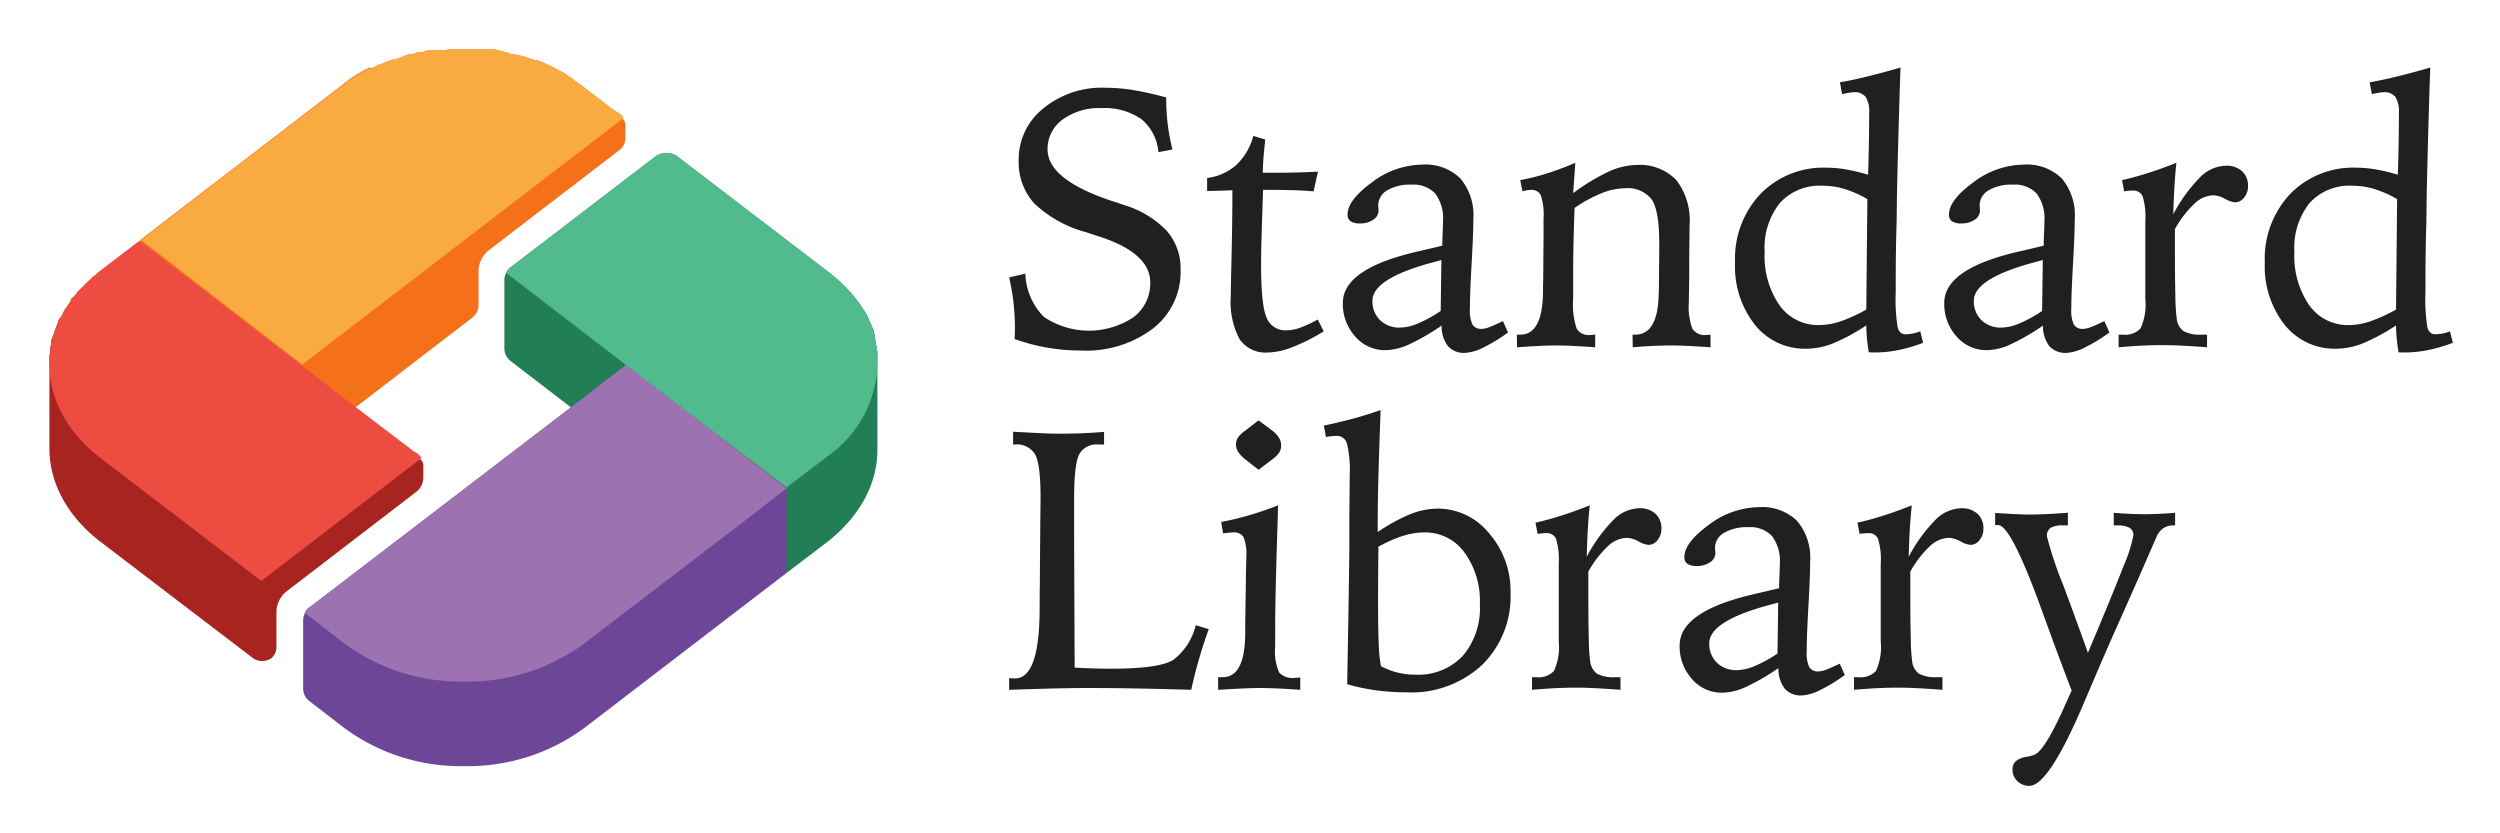
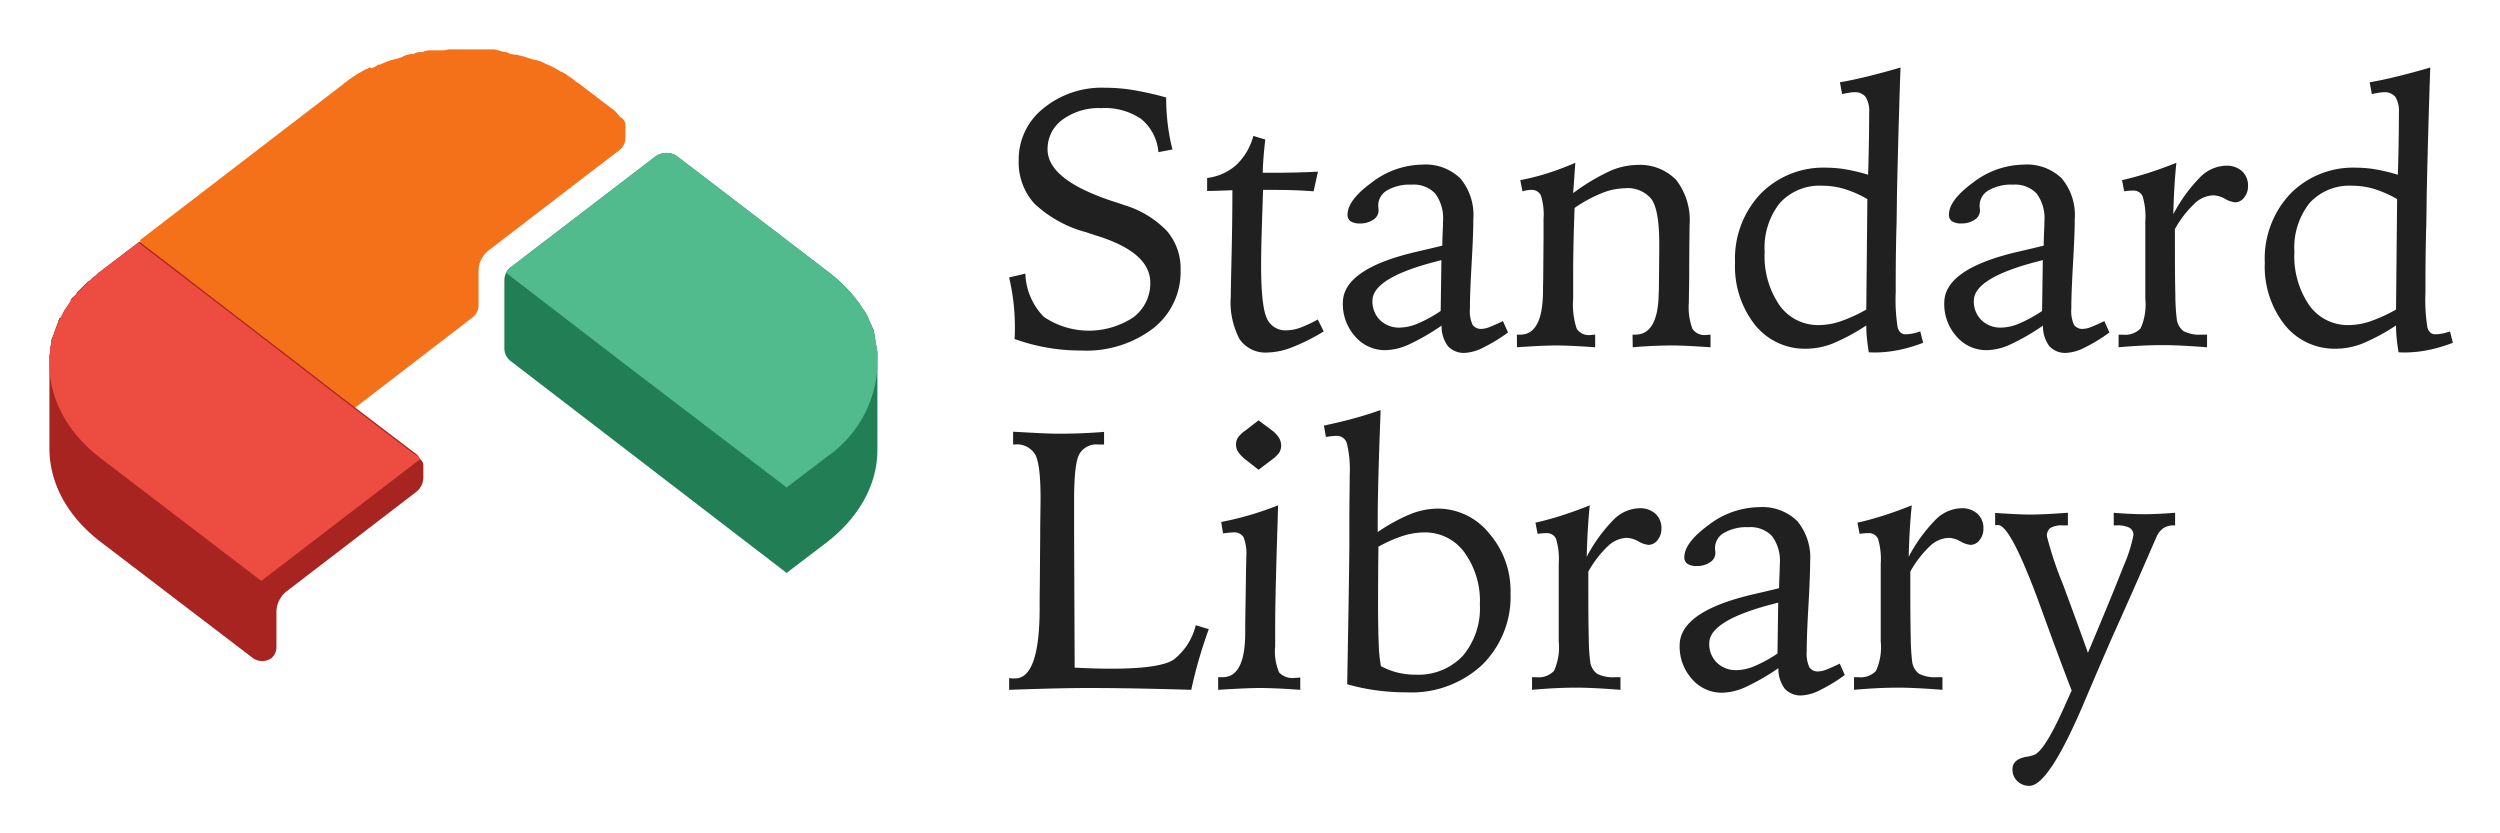
<svg xmlns="http://www.w3.org/2000/svg" role="img" viewBox="2.35 5.35 280.80 93.55">
  <title>Standard Library logo</title>
  <defs>
    <linearGradient id="linear-gradient" x1="18.145" x2="72.345" y1="73.4" y2="73.4" gradientTransform="matrix(1 0 0 -1 0 102)" gradientUnits="userSpaceOnUse">
      <stop offset="0" stop-color="#f9aa40" />
      <stop offset="1" stop-color="#f9aa40" />
    </linearGradient>
    <style>.cls-9{isolation:isolate}.cls-10{fill:#202020}</style>
  </defs>
  <path fill="#227f55" d="M100.9 55.9c0 3.7-1.9 7.4-5.6 10.3l-4.6 3.5-31-23.8a1.8 1.8 0 0 1-.7-1.5v-7.6a1.884 1.884 0 0 1 .2-.8 1.344 1.344 0 0 1 .6-.7L76 22.9a2.107 2.107 0 0 1 2.4 0l17 13a17.183 17.183 0 0 1 3.3 3.3c.1.1.2.3.3.4.2.4.5.7.7 1.1a4.876 4.876 0 0 1 .3.7l.3.6c0 .1 0 .1.1.2 0 .1.1.2.1.3v.1c0 .1.1.3.1.4v.2c0 .2.1.3.1.5v.1c0 .2.1.3.1.5v.1c0 .2.1.3.1.5v11z" />
-   <path fill="#6e4698" d="M90.7 60.2v9.5L68 87.1a21.978 21.978 0 0 1-13.5 4.3A21.978 21.978 0 0 1 41 87.1l-3.9-3a1.8 1.8 0 0 1-.7-1.5V75a1.884 1.884 0 0 1 .2-.8 1.344 1.344 0 0 1 .6-.7l31.5-24.1 4-3.1z" />
  <path fill="#f47119" d="M72.6 19.4v1.4a1.763 1.763 0 0 1-.8 1.5L57.2 33.5a2.99 2.99 0 0 0-1.1 2.3v3.8a1.763 1.763 0 0 1-.8 1.5l-19 14.6-18.2-13.9v-9.5l9.9-7.6 12.9-9.9a1.38 1.38 0 0 1 .4-.3 1.38 1.38 0 0 1 .4-.3c.2-.2.5-.3.7-.5.4-.2.7-.4 1.1-.6a.35.35 0 0 0 .2-.1c.1 0 .1-.1.2-.1a.098.098 0 0 0 .1.1h.1c.1 0 .2-.1.3-.1.1-.1.2-.1.3-.2a.367.367 0 0 1 .3-.1c.1 0 .2-.1.3-.1.1-.1.3-.1.4-.2.1 0 .2-.1.3-.1s.2-.1.3-.1.3-.1.4-.1c.1 0 .3-.1.4-.1.2-.1.4-.1.5-.2l.2-.1a2.92 2.92 0 0 1 .9-.2.367.367 0 0 0 .3-.1 1.702 1.702 0 0 1 .7-.1.367.367 0 0 0 .3-.1c.2 0 .3-.1.5-.1h1.4a2.202 2.202 0 0 0 .8-.1h5a.901.901 0 0 1 .5.1.601.601 0 0 1 .4.1c.2 0 .3.1.5.1a.367.367 0 0 1 .3.1 2.958 2.958 0 0 0 1 .2c.1 0 .3.1.4.1.1 0 .3.1.4.1l.9.3c.1 0 .3.1.4.1h.1c.1 0 .2.1.4.1.1.1.3.1.4.2.4.2.9.4 1.3.6.1.1.2.1.3.2.2.1.3.2.4.2a3.508 3.508 0 0 1 .8.5 4.233 4.233 0 0 1 .7.5c.2.2.5.3.7.5l3.8 2.9a4.35 4.35 0 0 1 .6.7.986.986 0 0 1 .6.9z" />
  <path fill="#a82420" d="M49.9 57.6V59a2.088 2.088 0 0 1-.8 1.6L34.5 71.8a2.99 2.99 0 0 0-1.1 2.3V78a1.612 1.612 0 0 1-.6 1.3 1.817 1.817 0 0 1-2 0L13.5 66.1c-3.7-2.9-5.6-6.6-5.6-10.4V45.5a1.268 1.268 0 0 1 .1-.6v-.5c0-.2.1-.3.1-.5v-.2a1.421 1.421 0 0 1 .2-.6c0-.1.1-.2.1-.3s.1-.2.1-.3c.1-.2.1-.3.2-.5 0-.1.1-.2.1-.3 0-.1.1-.1.1-.2v-.1c0-.1.1-.1.1-.2v-.1l.2-.1a.35.35 0 0 1 .1-.2c0-.1.1-.1.1-.2a.35.35 0 0 1 .1-.2.35.35 0 0 1 .1-.2c.1-.2.3-.4.4-.6.1-.1.1-.2.2-.3l.1-.1V39l.1-.1a.098.098 0 0 1 .1-.1l.1-.1.1-.1.2-.2c0-.1.1-.1.1-.2l.2-.2.6-.6.4-.4a.098.098 0 0 0 .1-.1h.1l.3-.3.1-.1c.1-.1.2-.1.3-.2l.3-.3 4.6-3.5 4.2 3.2 1.8 1.4 12.1 9.3 4 3.1 8.8 6.7a1.344 1.344 0 0 1 .6.7.866.866 0 0 1 .4.7z" />
-   <path fill="#9c73b0" d="M90.7 60.2l-4 3.1L68 77.6a21.978 21.978 0 0 1-13.5 4.3A21.978 21.978 0 0 1 41 77.6l-4.4-3.4a1.344 1.344 0 0 1 .6-.7l31.5-24.1 4-3.1z" />
  <path fill="#51bb8d" d="M100.9 46.3v.3a13.147 13.147 0 0 1-5.6 10l-4.6 3.5-18.1-13.8L59.2 36a1.344 1.344 0 0 1 .6-.7L76 22.9a2.107 2.107 0 0 1 2.4 0l17 13a17.183 17.183 0 0 1 3.3 3.3c.1.1.2.3.3.4.2.4.5.7.7 1.1a4.876 4.876 0 0 1 .3.7l.3.6c0 .1.1.3.1.4a.35.35 0 0 0 .1.2c0 .1.1.3.1.4v.2c0 .2.1.3.1.5v.1c0 .2.1.3.1.5v.1c0 .2.1.3.1.5v.7z" />
-   <path fill="url(#linear-gradient)" d="M72.4 18.6L36.3 46.3l-8.4-6.5-9.7-7.5 9.9-7.6L41 14.8a3.039 3.039 0 0 1 .7-.5c.2-.2.5-.3.7-.5.4-.2.7-.4 1.1-.6a.35.35 0 0 0 .2-.1c.1 0 .1-.1.2-.1h.2c.1 0 .2-.1.3-.1.1-.1.2-.1.3-.2a.367.367 0 0 1 .3-.1c.1 0 .2-.1.3-.1.1-.1.3-.1.4-.2.1 0 .2-.1.3-.1s.2-.1.3-.1.3-.1.4-.1c.1 0 .3-.1.4-.1.2-.1.4-.1.5-.2l.2-.1a2.92 2.92 0 0 1 .9-.2.367.367 0 0 0 .3-.1 1.702 1.702 0 0 1 .7-.1.367.367 0 0 0 .3-.1c.2 0 .3-.1.5-.1h1.4a2.202 2.202 0 0 0 .8-.1h5a.901.901 0 0 1 .5.1.601.601 0 0 1 .4.1c.2 0 .3.1.5.1a.367.367 0 0 1 .3.1 2.958 2.958 0 0 0 1 .2c.1 0 .3.1.4.1.1 0 .3.1.4.1l.9.3c.1 0 .3.1.4.1h.1c.1 0 .2.1.4.1.1.1.3.1.4.2.4.2.9.4 1.3.6.1.1.2.1.3.2.2.1.3.2.4.2a3.508 3.508 0 0 1 .8.5 4.233 4.233 0 0 1 .7.5c.2.2.5.3.7.5l3.8 2.9a1.723 1.723 0 0 1 1 .8z" />
-   <path fill="#ed4c40" d="M49.7 56.8l-18 13.8-18.2-13.9C9.8 53.8 7.9 50 7.9 46.3v-.7A1.268 1.268 0 0 1 8 45v-.5c0-.2.1-.3.1-.5v-.2a1.421 1.421 0 0 1 .2-.6c0-.1.1-.2.1-.3s.1-.2.1-.3c.1-.2.1-.3.2-.5 0-.1.1-.2.1-.3 0-.1.1-.1.1-.2v-.1c0-.1.1-.1.1-.2v-.1l.2-.2a.35.35 0 0 1 .1-.2c0-.1.1-.1.1-.2a.35.35 0 0 1 .1-.2.35.35 0 0 1 .1-.2c.1-.2.3-.4.4-.6.1-.1.1-.2.2-.3 0-.1.1-.1.1-.2s.1-.1.1-.2a.098.098 0 0 1 .1-.1l.1-.1.1-.1.2-.2c0-.1.1-.1.1-.2l.2-.2.6-.6.4-.4a15922629181314.94 15922629181314.94 0 0 0 .2-.2l.3-.3.1-.1c.1-.1.2-.1.3-.2l.3-.3 4.6-3.5 6 4.6 12.1 9.3 4 3.1 8.8 6.7a1.853 1.853 0 0 1 .8.7z" />
+   <path fill="#ed4c40" d="M49.7 56.8l-18 13.8-18.2-13.9C9.8 53.8 7.9 50 7.9 46.3v-.7A1.268 1.268 0 0 1 8 45v-.5c0-.2.1-.3.1-.5v-.2a1.421 1.421 0 0 1 .2-.6c0-.1.1-.2.1-.3s.1-.2.1-.3c.1-.2.1-.3.2-.5 0-.1.1-.2.1-.3 0-.1.1-.1.1-.2v-.1v-.1l.2-.2a.35.35 0 0 1 .1-.2c0-.1.1-.1.1-.2a.35.35 0 0 1 .1-.2.35.35 0 0 1 .1-.2c.1-.2.3-.4.4-.6.1-.1.1-.2.2-.3 0-.1.1-.1.1-.2s.1-.1.1-.2a.098.098 0 0 1 .1-.1l.1-.1.1-.1.2-.2c0-.1.1-.1.1-.2l.2-.2.6-.6.4-.4a15922629181314.94 15922629181314.94 0 0 0 .2-.2l.3-.3.1-.1c.1-.1.2-.1.3-.2l.3-.3 4.6-3.5 6 4.6 12.1 9.3 4 3.1 8.8 6.7a1.853 1.853 0 0 1 .8.7z" />
  <g class="cls-9">
    <path d="M133.333 16.298a25.345 25.345 0 0 0 .172 2.96 21.887 21.887 0 0 0 .537 2.879l-1.581.303a5.37 5.37 0 0 0-1.936-3.729 7.255 7.255 0 0 0-4.49-1.217 6.89 6.89 0 0 0-4.348 1.298 4.045 4.045 0 0 0-1.673 3.345q0 3.365 7.135 5.758.954.303 1.46.486a11.035 11.035 0 0 1 4.805 2.909 6.455 6.455 0 0 1 1.541 4.389 8.043 8.043 0 0 1-3.061 6.538 12.413 12.413 0 0 1-8.11 2.504 21.798 21.798 0 0 1-7.48-1.298c.013-.135.023-.294.03-.477s.01-.449.01-.8a24.786 24.786 0 0 0-.161-2.838 25.194 25.194 0 0 0-.488-2.798l1.825-.426a7.223 7.223 0 0 0 2.088 4.865 9.044 9.044 0 0 0 10.055.031 4.752 4.752 0 0 0 1.886-3.882q0-3.365-5.88-5.23a48.072 48.072 0 0 1-1.297-.427 13.603 13.603 0 0 1-5.838-3.222 6.883 6.883 0 0 1-1.764-4.867 7.311 7.311 0 0 1 2.757-5.817 10.335 10.335 0 0 1 6.913-2.332 19.996 19.996 0 0 1 3.081.243 36.732 36.732 0 0 1 3.812.852zm9.791 4.318l1.339.405q-.123 1.115-.193 1.998-.07.881-.091 1.733h1.44q1.155 0 2.35-.03 1.196-.031 2.413-.092l-.487 2.21q-1.297-.101-2.443-.132t-2.28-.03h-.953q-.122 3.486-.172 5.342-.051 1.854-.05 3.07 0 4.583.628 5.972a2.263 2.263 0 0 0 2.25 1.388 4.603 4.603 0 0 0 1.49-.284 13.32 13.32 0 0 0 1.996-.933l.67 1.338a21.966 21.966 0 0 1-3.528 1.775 7.977 7.977 0 0 1-2.757.597 3.525 3.525 0 0 1-3.162-1.49 8.873 8.873 0 0 1-.994-4.794q0-.649.092-4.633.09-3.983.09-7.308c-.12 0-.296.008-.526.02q-1.683.062-2.311.062v-1.46a5.996 5.996 0 0 0 3.284-1.47 6.94 6.94 0 0 0 1.905-3.254zm28.037 20.8l.568 1.277a18.372 18.372 0 0 1-2.777 1.693 5.08 5.08 0 0 1-2.027.598 2.417 2.417 0 0 1-1.946-.76 3.712 3.712 0 0 1-.71-2.301 25.048 25.048 0 0 1-3.67 2.118 6.635 6.635 0 0 1-2.615.639 4.41 4.41 0 0 1-3.425-1.541 5.445 5.445 0 0 1-1.38-3.77q0-3.792 8.17-5.718 1.927-.445 3-.709 0-.345.021-.994.062-1.337.06-1.743a4.662 4.662 0 0 0-.87-3.111 3.33 3.33 0 0 0-2.657-1.004 5.085 5.085 0 0 0-2.747.639 1.963 1.963 0 0 0-1.003 1.733 2.644 2.644 0 0 0 .02.273 2.393 2.393 0 0 1 .02.254 1.229 1.229 0 0 1-.608 1.044 2.527 2.527 0 0 1-1.46.415 1.884 1.884 0 0 1-1.073-.243.854.854 0 0 1-.345-.75q0-1.622 2.736-3.62a9.49 9.49 0 0 1 5.657-1.995 5.594 5.594 0 0 1 4.277 1.55 6.402 6.402 0 0 1 1.46 4.551q0 1.623-.192 4.988-.194 3.364-.194 5.108a3.697 3.697 0 0 0 .294 1.784 1.136 1.136 0 0 0 1.045.467 2.538 2.538 0 0 0 .84-.193q.518-.192 1.531-.679zm-6.913-6.853q-.385.103-1.155.305-6.59 1.805-6.59 4.257a2.93 2.93 0 0 0 .852 2.18 3.066 3.066 0 0 0 2.251.84 5.408 5.408 0 0 0 1.966-.445 15.11 15.11 0 0 0 2.595-1.42zm15.043-10.926l-.243 3.406a22.835 22.835 0 0 1 3.983-2.413 7.75 7.75 0 0 1 3.113-.75 5.694 5.694 0 0 1 4.479 1.683 7.387 7.387 0 0 1 1.501 5.047l-.02 1.785q-.02 1.765-.021 3.527 0 .75-.02 1.875t-.02 1.531a6.864 6.864 0 0 0 .405 2.96 1.634 1.634 0 0 0 1.54.689 2.319 2.319 0 0 0 .234-.02 2.393 2.393 0 0 1 .254-.02v1.418q-1.826-.121-2.758-.162-.932-.04-1.56-.04-.973 0-2.11.05-1.134.051-2.31.153l-.02-1.42h.303q2.595 0 2.636-4.744c.013-.174.02-.31.02-.405l.04-4.358v-.73q0-3.75-.871-4.977a3.429 3.429 0 0 0-3-1.227 7.254 7.254 0 0 0-2.606.558 15.349 15.349 0 0 0-3.03 1.652q-.082 2.108-.122 3.983-.041 1.875-.04 3.396v2.798a8.712 8.712 0 0 0 .395 3.386 1.616 1.616 0 0 0 1.551.709 2.332 2.332 0 0 0 .253-.02 2.45 2.45 0 0 1 .274-.02v1.418q-1.744-.121-2.747-.162a41.973 41.973 0 0 0-1.652-.04q-.608 0-1.601.04-.994.041-2.778.162l-.02-1.418h.384q2.535 0 2.555-4.927 0-.73.02-1.135l.04-4.967v-2.007a7.053 7.053 0 0 0-.303-2.605 1.13 1.13 0 0 0-1.115-.618 2.805 2.805 0 0 0-.415.04 4.683 4.683 0 0 0-.537.122l-.245-1.257a25.624 25.624 0 0 0 3.052-.77q1.53-.487 3.132-1.176zm36.531-10.704l-.02.365q-.243 7.197-.385 13.907l-.041 3.162q-.041 1.115-.07 2.97-.031 1.856-.03 4.085v.79a19.525 19.525 0 0 0 .222 3.924q.223.76.872.76a4.14 4.14 0 0 0 .8-.082 5.71 5.71 0 0 0 .862-.243l.324 1.278a17.123 17.123 0 0 1-2.777.82 13.813 13.813 0 0 1-2.737.274l-.588-.02q-.142-.872-.213-1.611-.07-.74-.07-1.41a21.892 21.892 0 0 1-3.812 2.048 8.234 8.234 0 0 1-2.919.568 7.161 7.161 0 0 1-5.778-2.687 10.571 10.571 0 0 1-2.23-6.983 10.61 10.61 0 0 1 2.859-7.724 9.888 9.888 0 0 1 7.42-2.94 13.096 13.096 0 0 1 2.178.193 20.343 20.343 0 0 1 2.484.598c0-.121.007-.304.02-.547q.101-3.548.102-6.386a3.097 3.097 0 0 0-.396-1.805 1.529 1.529 0 0 0-1.307-.527 3.267 3.267 0 0 0-.507.05q-.303.052-.831.153l-.243-1.318q1.5-.262 3.182-.679 1.683-.415 3.63-.983zm-3.73 14.779a12.544 12.544 0 0 0-2.57-1.136 8.466 8.466 0 0 0-2.449-.364 6.053 6.053 0 0 0-4.816 1.945 8.086 8.086 0 0 0-1.7 5.494 9.737 9.737 0 0 0 1.67 5.99 5.303 5.303 0 0 0 4.461 2.221 7.67 7.67 0 0 0 2.399-.425 17.078 17.078 0 0 0 2.884-1.319zm26.618 13.704l.568 1.277a18.372 18.372 0 0 1-2.777 1.693 5.08 5.08 0 0 1-2.027.598 2.417 2.417 0 0 1-1.947-.76 3.712 3.712 0 0 1-.71-2.301 25.049 25.049 0 0 1-3.669 2.118 6.635 6.635 0 0 1-2.615.639 4.41 4.41 0 0 1-3.426-1.541 5.445 5.445 0 0 1-1.378-3.77q0-3.792 8.17-5.718 1.926-.445 3-.709 0-.345.02-.994.061-1.337.06-1.743a4.662 4.662 0 0 0-.87-3.111 3.33 3.33 0 0 0-2.657-1.004 5.085 5.085 0 0 0-2.747.639 1.963 1.963 0 0 0-1.003 1.733 2.641 2.641 0 0 0 .02.273 2.393 2.393 0 0 1 .02.254 1.229 1.229 0 0 1-.608 1.044 2.527 2.527 0 0 1-1.46.415 1.884 1.884 0 0 1-1.073-.243.854.854 0 0 1-.345-.75q0-1.622 2.736-3.62a9.49 9.49 0 0 1 5.656-1.995 5.594 5.594 0 0 1 4.278 1.55 6.402 6.402 0 0 1 1.46 4.551q0 1.623-.193 4.988-.193 3.364-.193 5.108a3.697 3.697 0 0 0 .294 1.784 1.136 1.136 0 0 0 1.045.467 2.538 2.538 0 0 0 .84-.193q.518-.192 1.531-.679zm-6.913-6.853q-.385.103-1.155.305-6.59 1.805-6.59 4.257a2.93 2.93 0 0 0 .852 2.18 3.066 3.066 0 0 0 2.251.84 5.408 5.408 0 0 0 1.966-.445 15.109 15.109 0 0 0 2.595-1.42zm15.002-10.926q-.142 1.378-.223 2.787-.082 1.41-.122 2.99a17.543 17.543 0 0 1 3.031-4.176 4.225 4.225 0 0 1 2.869-1.277 2.582 2.582 0 0 1 1.824.618 2.168 2.168 0 0 1 .669 1.673 1.98 1.98 0 0 1-.436 1.287 1.289 1.289 0 0 1-1.023.537 2.85 2.85 0 0 1-1.125-.394 2.947 2.947 0 0 0-1.308-.396 3.22 3.22 0 0 0-2.108.922 11.934 11.934 0 0 0-2.21 2.87v2.229q0 3.244.05 5.26a22.01 22.01 0 0 0 .152 2.565 1.996 1.996 0 0 0 .781 1.419 3.954 3.954 0 0 0 2.037.386h.588v1.418q-1.58-.121-2.818-.182-1.237-.06-2.088-.06-1.176 0-2.422.06-1.248.061-2.606.182v-1.418h.466a2.37 2.37 0 0 0 2.008-.71 6.49 6.49 0 0 0 .526-3.304v-8.718a7.99 7.99 0 0 0-.303-2.817 1.127 1.127 0 0 0-1.115-.63c-.109 0-.223.005-.345.01a9.129 9.129 0 0 0-.608.072l-.244-1.257q1.44-.324 2.96-.81 1.52-.488 3.143-1.136zm28.524-10.704l-.02.365q-.243 7.197-.386 13.907l-.04 3.162q-.041 1.115-.071 2.97-.031 1.856-.03 4.085v.79a19.604 19.604 0 0 0 .222 3.924q.224.76.872.76a4.133 4.133 0 0 0 .8-.082 5.646 5.646 0 0 0 .862-.243l.324 1.278a17.095 17.095 0 0 1-2.777.82 13.803 13.803 0 0 1-2.736.274l-.588-.02q-.142-.872-.213-1.611-.072-.74-.071-1.41a21.854 21.854 0 0 1-3.81 2.048 8.24 8.24 0 0 1-2.92.568 7.158 7.158 0 0 1-5.778-2.687 10.566 10.566 0 0 1-2.23-6.983 10.61 10.61 0 0 1 2.858-7.724 9.89 9.89 0 0 1 7.42-2.94 13.107 13.107 0 0 1 2.18.193 20.387 20.387 0 0 1 2.483.598c0-.121.007-.304.02-.547q.101-3.548.101-6.386a3.098 3.098 0 0 0-.395-1.805 1.53 1.53 0 0 0-1.307-.527 3.245 3.245 0 0 0-.507.05q-.305.052-.831.153l-.244-1.318q1.5-.262 3.183-.679 1.682-.415 3.63-.983zm-3.73 14.779a12.59 12.59 0 0 0-2.57-1.136 8.47 8.47 0 0 0-2.449-.364 6.057 6.057 0 0 0-4.817 1.945 8.091 8.091 0 0 0-1.7 5.494 9.737 9.737 0 0 0 1.67 5.99 5.303 5.303 0 0 0 4.462 2.221 7.675 7.675 0 0 0 2.399-.425 17.113 17.113 0 0 0 2.884-1.319z" class="cls-10" />
  </g>
  <g class="cls-9">
    <path d="M116.143 53.84q2.168.121 3.294.173 1.125.051 1.814.05 1.317 0 2.585-.05 1.267-.052 2.523-.153v1.42h-.628a2.206 2.206 0 0 0-2.168 1.104q-.569 1.103-.569 5.074v4.03l.062 14.849q1.133.06 2.158.09 1.024.032 1.936.031 5.434 0 7.004-1.003a6.948 6.948 0 0 0 2.504-3.883l1.46.447q-.63 1.743-1.115 3.425-.486 1.683-.852 3.386-3.364-.1-6.193-.152-2.829-.05-5.3-.051-1.745 0-3.893.05-2.15.052-5.069.153v-1.317c.095.013.186.023.274.03s.22.01.395.01q2.737-.02 2.757-7.8 0-1.761.02-2.754l.042-5.51q0-.892.02-2.289.02-1.397.02-1.945 0-3.727-.598-4.85a2.383 2.383 0 0 0-2.321-1.126h-.162zm29.759 8.271q-.02.77-.06 2.19-.264 8.15-.264 11.474v2.149a5.995 5.995 0 0 0 .446 2.96 2.053 2.053 0 0 0 1.744.608c.08 0 .189-.007.324-.02a3.51 3.51 0 0 1 .304-.02v1.378q-1.724-.121-2.777-.162-1.055-.041-1.784-.041-.649 0-1.652.041t-3.011.162v-1.419h.507q2.513 0 2.534-4.946V75.35l.08-5.008q0-.547.021-1.378c.013-.555.021-.926.021-1.115a4.876 4.876 0 0 0-.314-2.17 1.222 1.222 0 0 0-1.146-.527c-.108 0-.268.01-.477.03-.21.021-.435.045-.678.072l-.203-1.277q1.6-.305 3.193-.771 1.59-.466 3.192-1.095zm-2.19-9.548l1.44 1.075a3.249 3.249 0 0 1 .831.851 1.667 1.667 0 0 1 .264.892 1.46 1.46 0 0 1-.213.8 3.376 3.376 0 0 1-.8.78l-1.521 1.157-1.419-1.115a4.026 4.026 0 0 1-.852-.861 1.49 1.49 0 0 1-.263-.842 1.47 1.47 0 0 1 .203-.78 3.228 3.228 0 0 1 .83-.801zm13.705-1.156l-.02.73q-.303 7.947-.302 11.636v1.338a19.857 19.857 0 0 1 3.674-2.016 8.403 8.403 0 0 1 3.065-.618 7.409 7.409 0 0 1 5.764 2.766 9.84 9.84 0 0 1 2.416 6.7 10.759 10.759 0 0 1-3.183 8.08 11.648 11.648 0 0 1-8.475 3.091 25.615 25.615 0 0 1-3.405-.223 22.748 22.748 0 0 1-3.284-.69q.122-6.79.183-10.774.06-3.985.06-5.16v-2.696q0-1.054.02-2.675.02-1.623.02-2.19a12.581 12.581 0 0 0-.313-3.538 1.165 1.165 0 0 0-1.166-.861 4.903 4.903 0 0 0-.497.03q-.293.03-.7.09l-.222-1.276q1.56-.325 3.157-.75 1.595-.425 3.208-.994zm.041 28.768a8.428 8.428 0 0 0 1.868.719 8.246 8.246 0 0 0 2.01.233 6.844 6.844 0 0 0 5.302-2.098 8.228 8.228 0 0 0 1.93-5.788 9.281 9.281 0 0 0-1.737-5.848 5.437 5.437 0 0 0-4.499-2.24 8.088 8.088 0 0 0-2.396.384 15.531 15.531 0 0 0-2.762 1.217q-.02 1.764-.03 3.335-.01 1.572-.01 2.91 0 3.081.08 4.783a15.067 15.067 0 0 0 .244 2.393zm23.455-18.064q-.142 1.379-.223 2.787-.08 1.411-.12 2.99a17.571 17.571 0 0 1 3.03-4.175 4.227 4.227 0 0 1 2.868-1.277 2.586 2.586 0 0 1 1.825.618 2.168 2.168 0 0 1 .669 1.673 1.98 1.98 0 0 1-.436 1.287 1.29 1.29 0 0 1-1.024.537 2.85 2.85 0 0 1-1.125-.395 2.944 2.944 0 0 0-1.308-.395 3.223 3.223 0 0 0-2.108.922 11.933 11.933 0 0 0-2.21 2.869v2.23q0 3.244.05 5.26a22.16 22.16 0 0 0 .153 2.564 2 2 0 0 0 .78 1.42 3.956 3.956 0 0 0 2.037.385h.59v1.42q-1.583-.123-2.819-.184-1.236-.06-2.088-.06-1.176 0-2.423.06-1.246.062-2.604.183v-1.419h.466a2.369 2.369 0 0 0 2.006-.71 6.476 6.476 0 0 0 .528-3.304V68.68a7.983 7.983 0 0 0-.305-2.818 1.125 1.125 0 0 0-1.114-.629c-.109 0-.224.004-.345.01a9.138 9.138 0 0 0-.608.071l-.244-1.256q1.439-.324 2.96-.81 1.521-.489 3.142-1.137zm28.078 17.779l.568 1.278a18.372 18.372 0 0 1-2.778 1.692 5.072 5.072 0 0 1-2.027.599 2.417 2.417 0 0 1-1.946-.76 3.706 3.706 0 0 1-.71-2.302 25.05 25.05 0 0 1-3.67 2.119 6.63 6.63 0 0 1-2.615.638 4.41 4.41 0 0 1-3.425-1.54 5.45 5.45 0 0 1-1.38-3.771q0-3.791 8.17-5.717 1.927-.445 3.002-.709 0-.346.02-.994.06-1.338.06-1.743a4.661 4.661 0 0 0-.871-3.112 3.328 3.328 0 0 0-2.656-1.004 5.083 5.083 0 0 0-2.747.64 1.964 1.964 0 0 0-1.004 1.733 2.435 2.435 0 0 0 .02.273 2.393 2.393 0 0 1 .021.254 1.231 1.231 0 0 1-.608 1.044 2.528 2.528 0 0 1-1.46.415 1.884 1.884 0 0 1-1.074-.243.856.856 0 0 1-.345-.75q0-1.622 2.737-3.62a9.489 9.489 0 0 1 5.656-1.996 5.597 5.597 0 0 1 4.278 1.551 6.407 6.407 0 0 1 1.459 4.551q0 1.623-.192 4.987-.194 3.365-.193 5.109a3.686 3.686 0 0 0 .294 1.784 1.134 1.134 0 0 0 1.044.467 2.542 2.542 0 0 0 .842-.194q.516-.192 1.53-.678zm-6.913-6.852q-.385.103-1.155.305-6.589 1.804-6.589 4.257a2.93 2.93 0 0 0 .852 2.18 3.062 3.062 0 0 0 2.25.84 5.416 5.416 0 0 0 1.966-.445 15.108 15.108 0 0 0 2.595-1.42zm15.002-10.927q-.143 1.379-.224 2.787-.08 1.411-.12 2.99a17.571 17.571 0 0 1 3.03-4.175 4.227 4.227 0 0 1 2.868-1.277 2.586 2.586 0 0 1 1.825.618 2.168 2.168 0 0 1 .669 1.673 1.98 1.98 0 0 1-.436 1.287 1.29 1.29 0 0 1-1.024.537 2.85 2.85 0 0 1-1.125-.395 2.944 2.944 0 0 0-1.308-.395 3.223 3.223 0 0 0-2.108.922 11.934 11.934 0 0 0-2.21 2.869v2.23q0 3.244.05 5.26a22.157 22.157 0 0 0 .153 2.564 2 2 0 0 0 .78 1.42 3.956 3.956 0 0 0 2.037.385h.59v1.42q-1.583-.123-2.819-.184-1.236-.06-2.088-.06-1.176 0-2.423.06-1.246.062-2.604.183v-1.419h.466a2.369 2.369 0 0 0 2.006-.71 6.476 6.476 0 0 0 .528-3.304V68.68a7.983 7.983 0 0 0-.305-2.818 1.125 1.125 0 0 0-1.114-.629c-.109 0-.224.004-.345.01a9.138 9.138 0 0 0-.608.071l-.243-1.256q1.438-.324 2.96-.81 1.52-.489 3.141-1.137zm9.365.852q1.52.101 2.433.141.913.041 1.561.041.608 0 1.551-.04.942-.04 2.625-.163v1.42h-.527a2.672 2.672 0 0 0-1.42.274 1.075 1.075 0 0 0-.404.963 39.671 39.671 0 0 0 1.784 5.351q1.702 4.582 2.817 7.724 2.819-6.69 3.964-9.65a16.915 16.915 0 0 0 1.146-3.547.915.915 0 0 0-.447-.852 3.021 3.021 0 0 0-1.46-.264h-.303v-1.419q.912.082 1.794.122.881.041 1.693.04.668 0 1.54-.04.871-.04 1.865-.122v1.42h-.162a2.039 2.039 0 0 0-1.125.293 2.316 2.316 0 0 0-.78.944q-.041.1-.345.79-2.149 4.967-4.603 10.42-1.215 2.757-3.101 7.197-4.055 9.61-6.244 9.61a1.88 1.88 0 0 1-1.358-.528 1.778 1.778 0 0 1-.547-1.338q0-1.115 1.561-1.398a3.827 3.827 0 0 0 .892-.224q1.135-.445 3.263-5.15.588-1.316.933-2.067-1.399-3.608-3.446-9.265-3.386-9.325-4.825-9.325a1.432 1.432 0 0 0-.193.01.92.92 0 0 1-.132.01z" class="cls-10" />
  </g>
</svg>